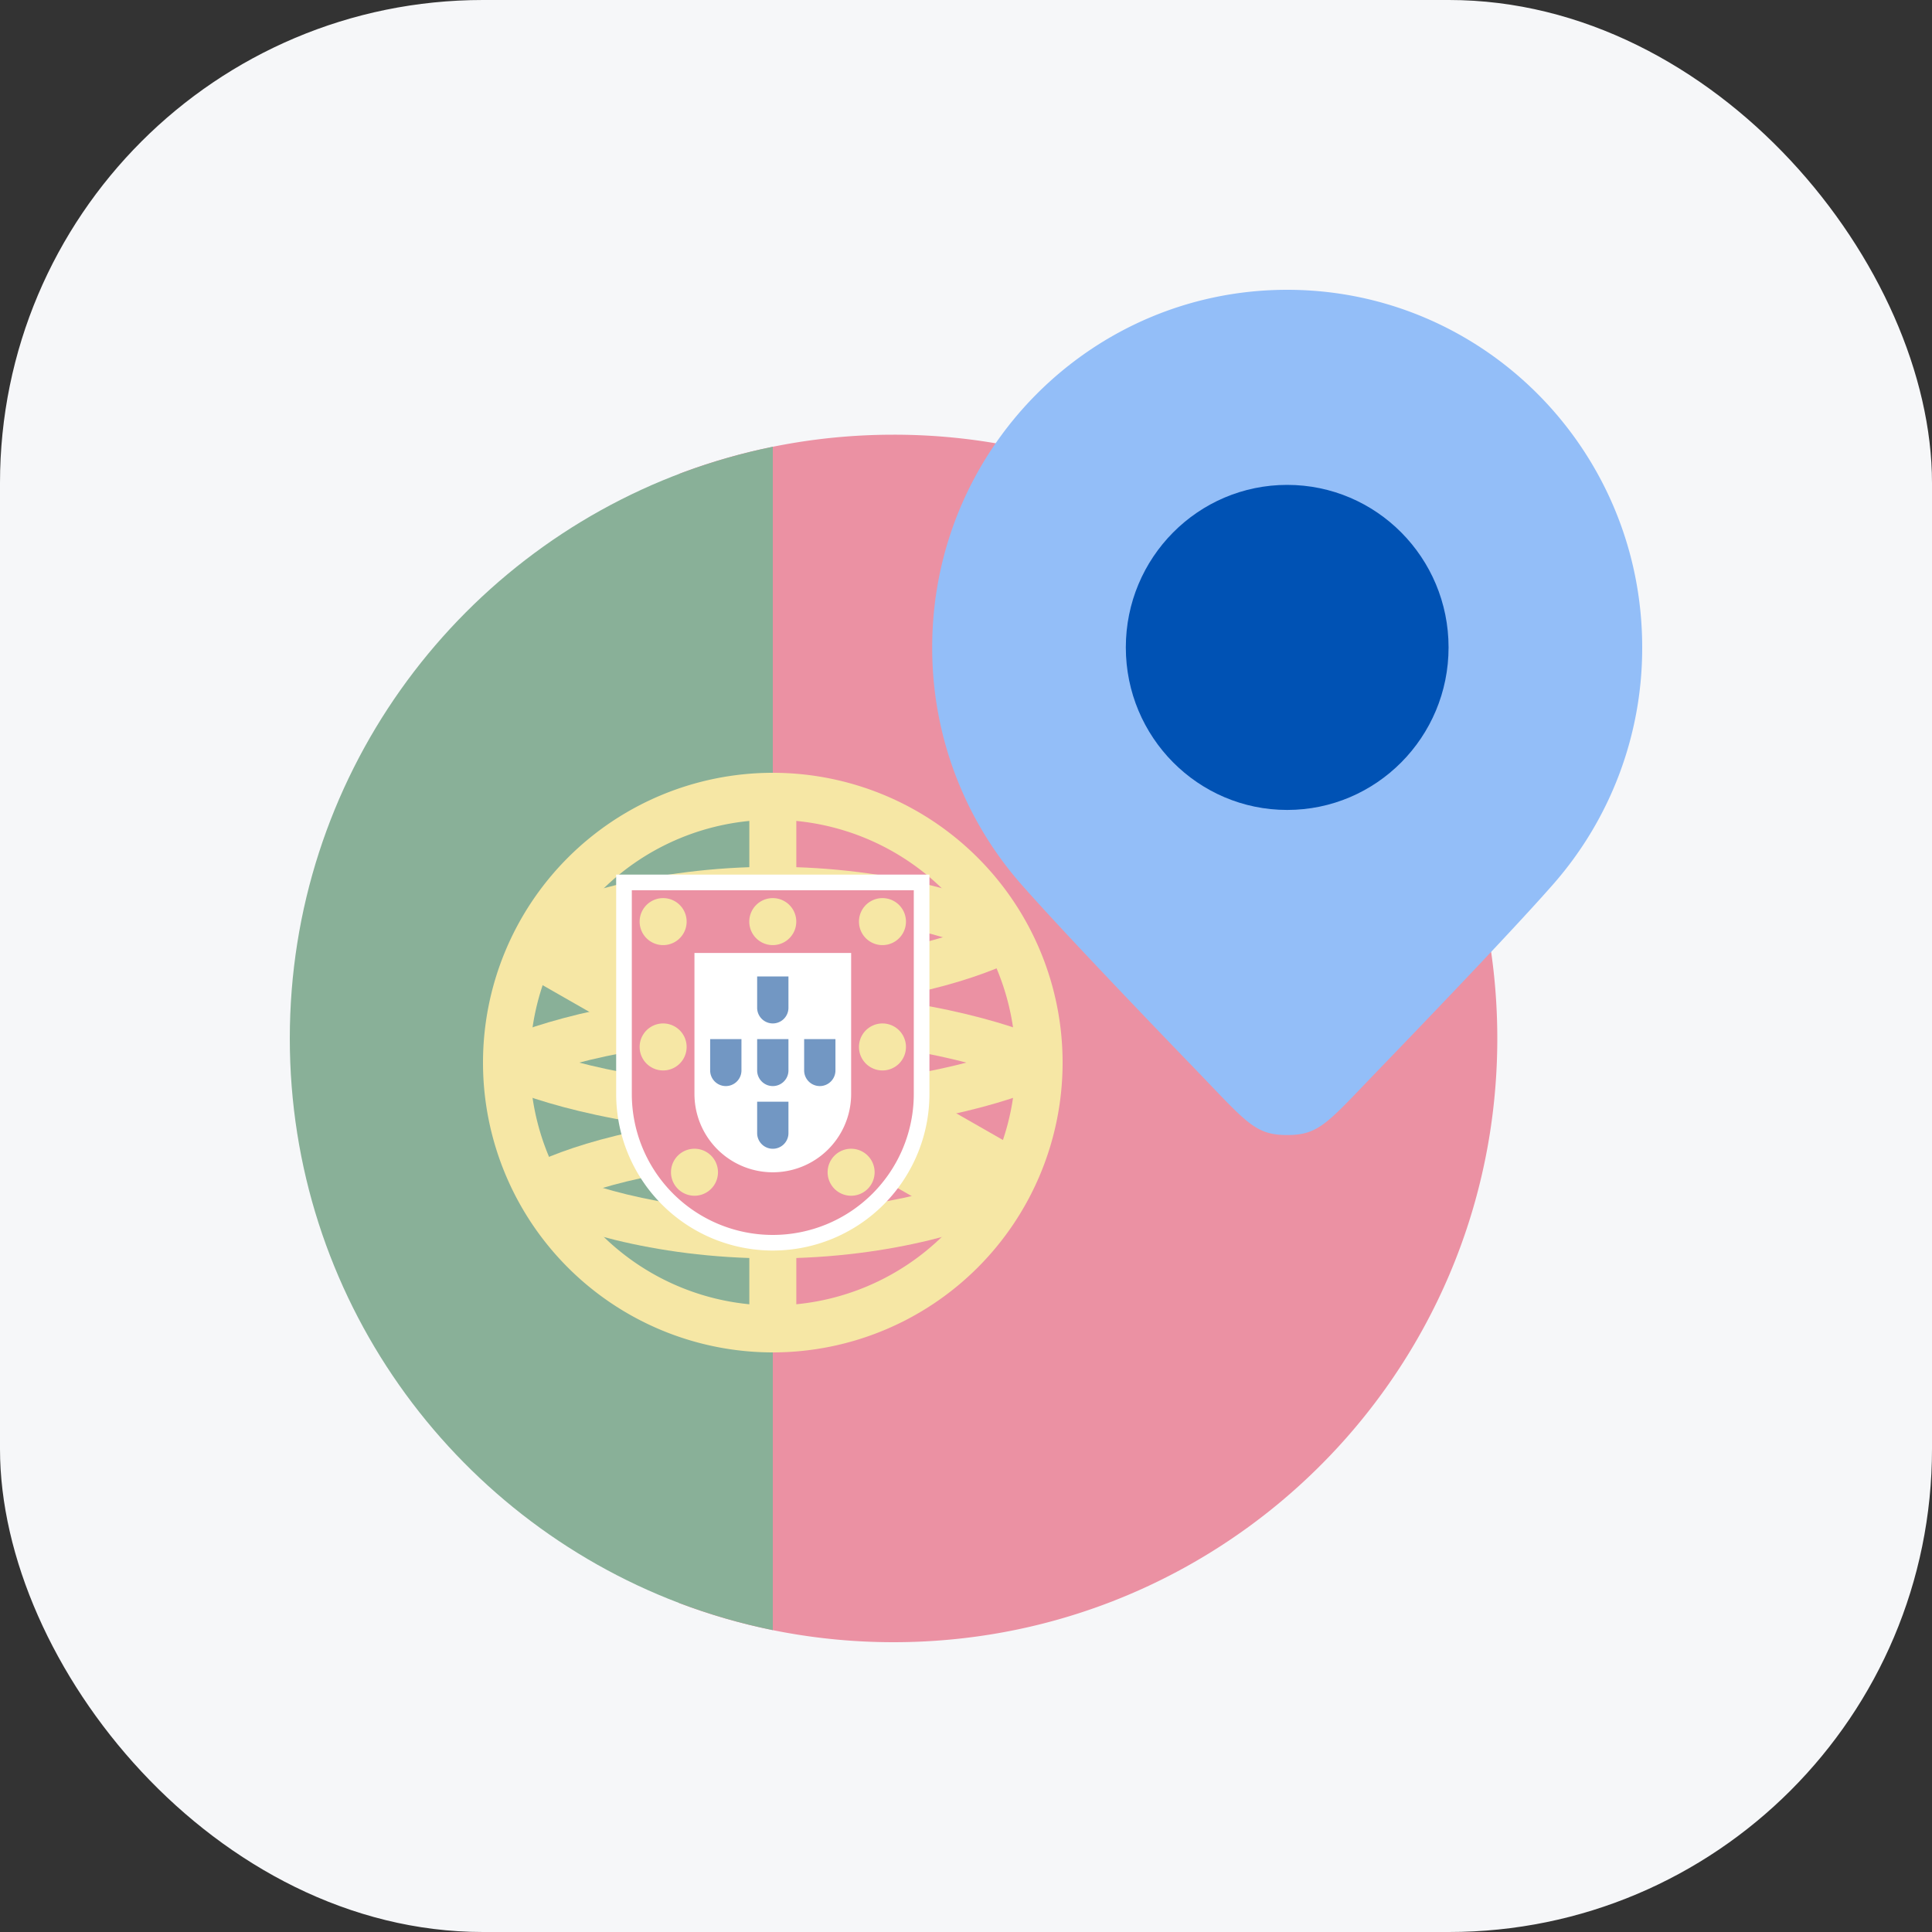
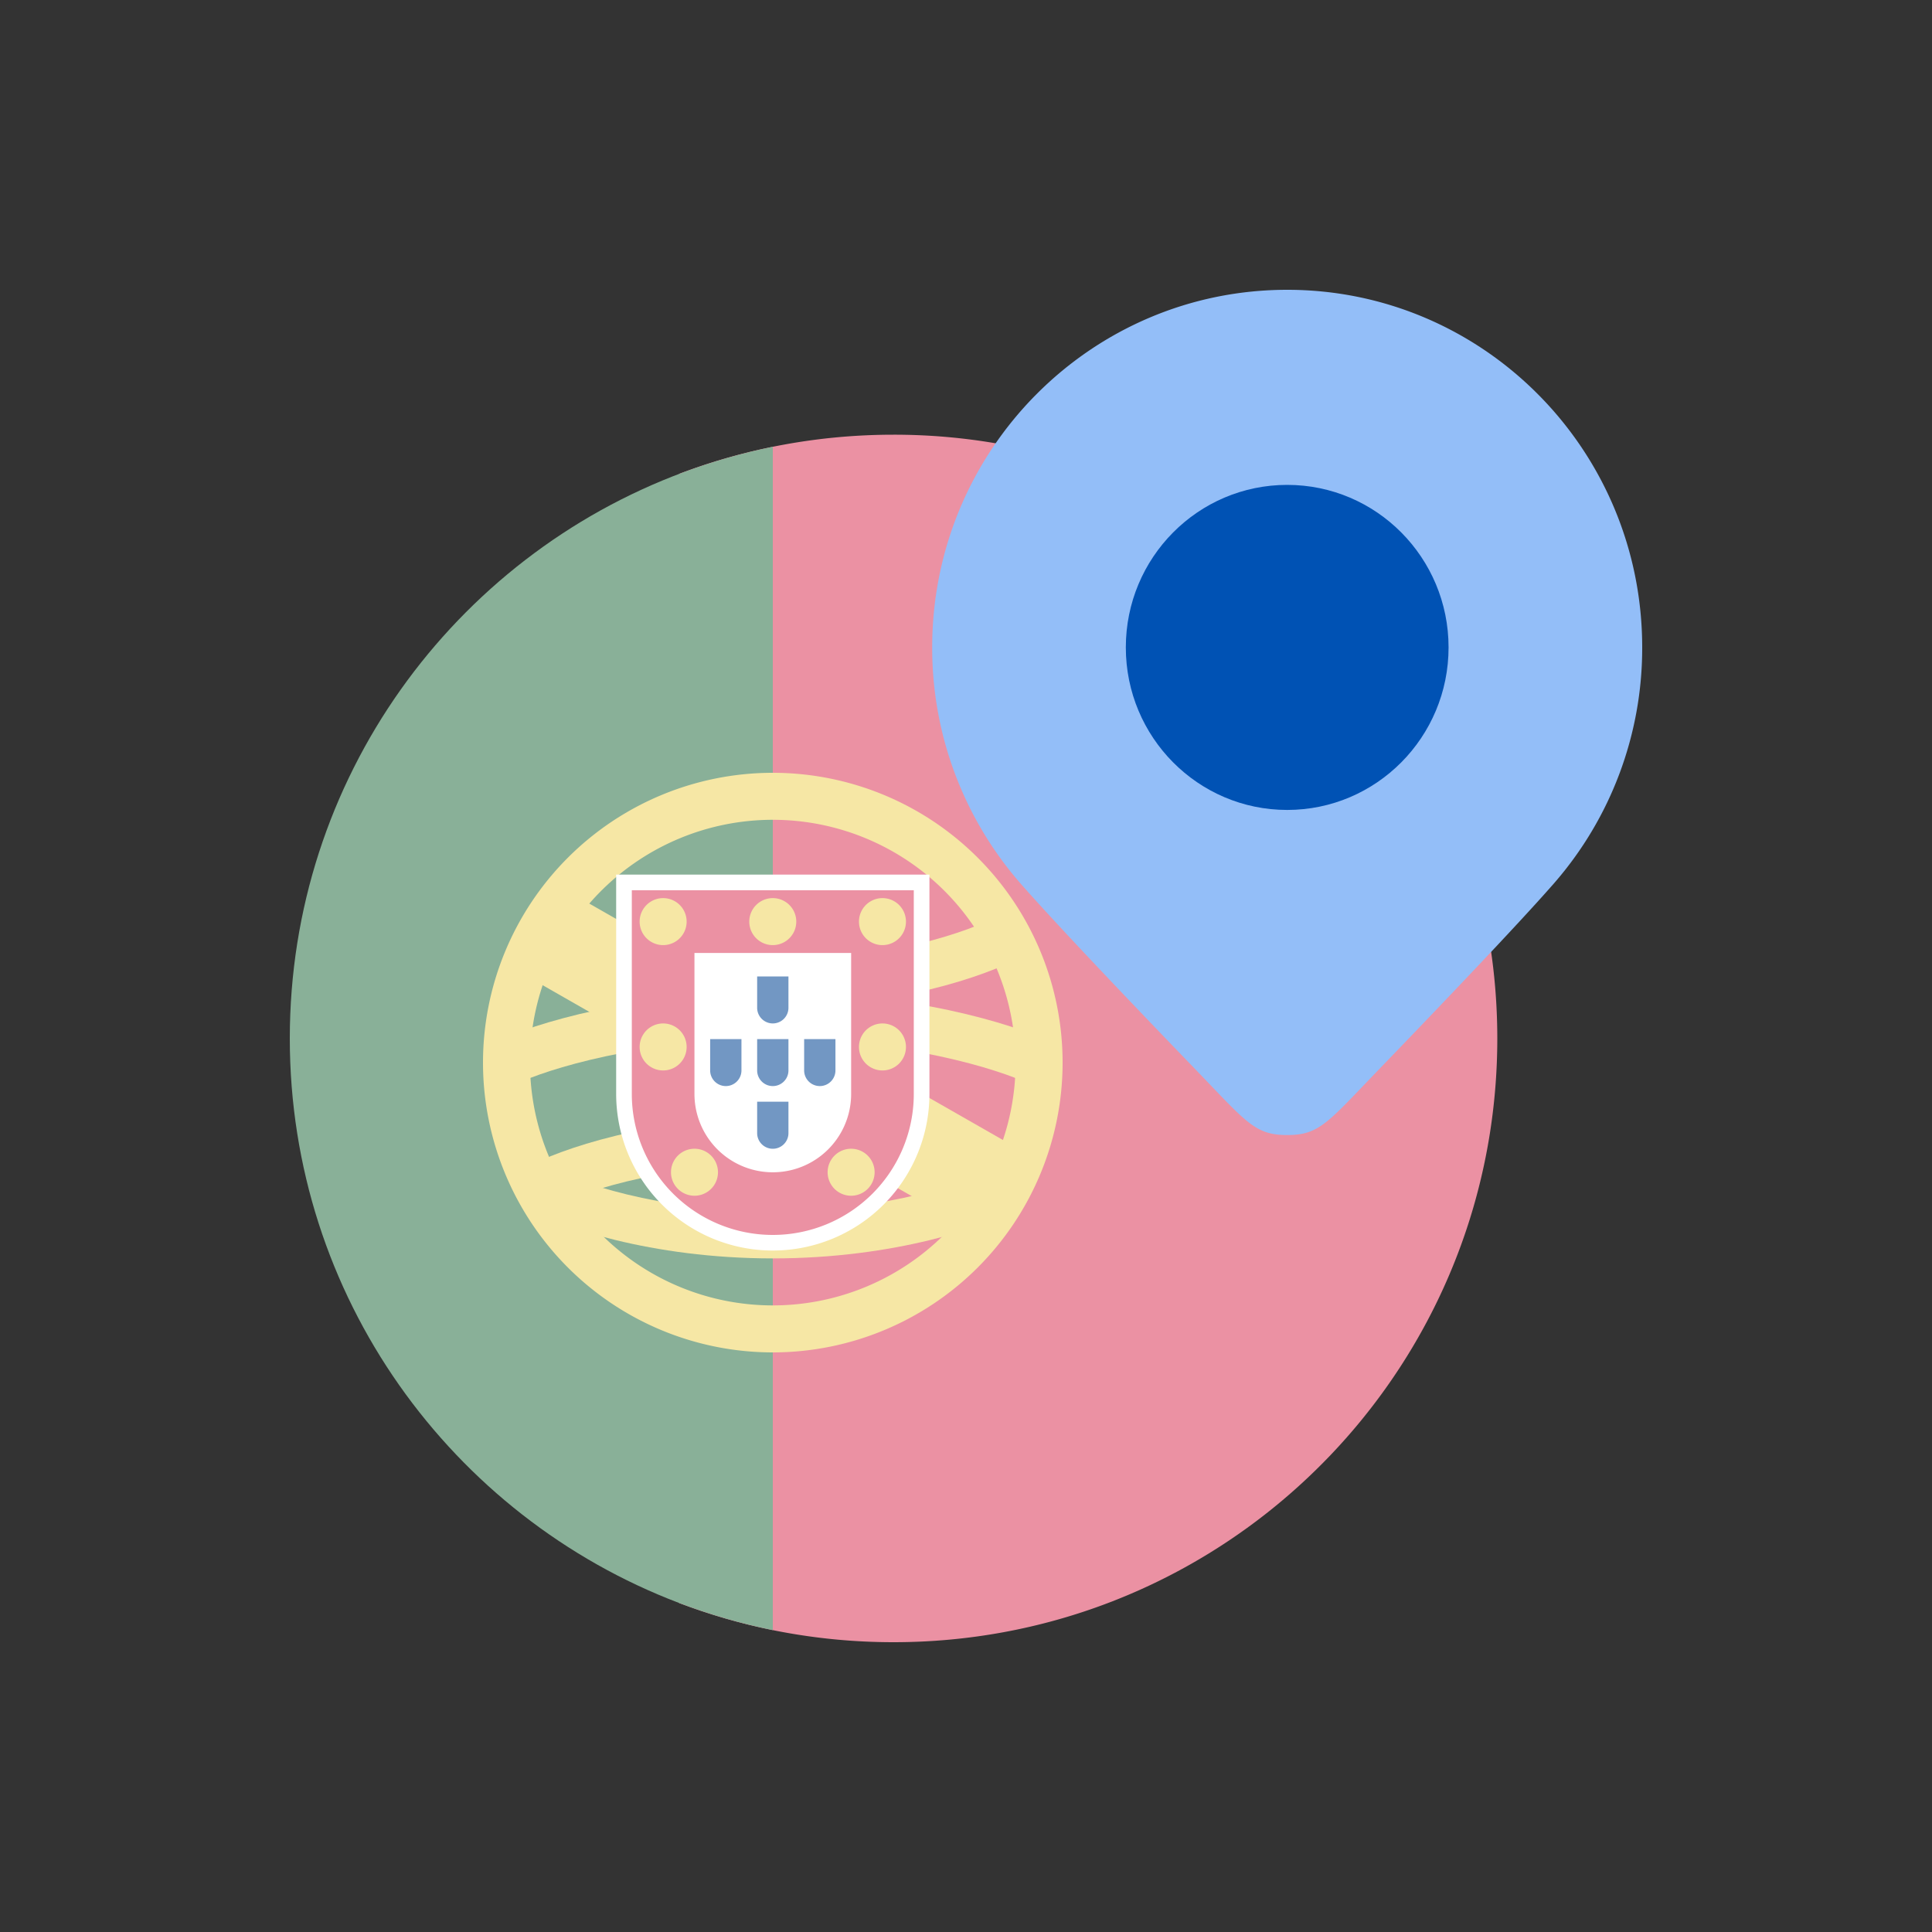
<svg xmlns="http://www.w3.org/2000/svg" width="40" height="40" fill="none">
  <rect width="100%" height="100%" fill="#333333" stroke="none" />
-   <rect width="40" height="40" rx="10" fill="#F6F7F9" />
  <path d="M18.5 34c1.558 0 3.05-.285 4.426-.806C27.646 31.407 31 26.845 31 21.5c0-5.375-3.393-9.959-8.154-11.724A12.474 12.474 0 0 0 18.5 9c-1.563 0-3.06.287-4.44.811L12.7 21.627l1.359 11.561c1.38.525 2.877.812 4.441.812Z" fill="#EB91A3" />
  <path d="M16 9.25c-.634.129-1.25.305-1.846.526C9.394 11.541 6 16.124 6 21.5c0 5.34 3.348 9.897 8.059 11.688.624.237 1.273.426 1.941.562V9.25Z" fill="#89B098" />
  <path fill-rule="evenodd" clip-rule="evenodd" d="M16 16.973a5.027 5.027 0 1 0 0 10.054 5.027 5.027 0 0 0 0-10.054ZM10 22a6 6 0 1 1 12 0 6 6 0 0 1-12 0Z" fill="#F6E7A5" />
-   <path fill-rule="evenodd" clip-rule="evenodd" d="M15.514 27.351V16.65h.973v10.7h-.973Z" fill="#F6E7A5" />
  <path fill-rule="evenodd" clip-rule="evenodd" d="M16 26.054c-2.539 0-4.425-.665-5.098-1.032l.466-.854c.517.281 2.24.913 4.632.913 2.391 0 4.115-.632 4.632-.913l.466.854c-.673.367-2.56 1.032-5.098 1.032Z" fill="#F6E7A5" />
  <path fill-rule="evenodd" clip-rule="evenodd" d="M16 23.135c-2.539 0-4.425.666-5.098 1.032l.466.855c.517-.282 2.24-.914 4.632-.914 2.391 0 4.115.632 4.632.914l.466-.854c-.673-.367-2.56-1.033-5.098-1.033Zm0-2.27c-2.539 0-4.425-.666-5.098-1.032l.466-.855c.517.282 2.24.914 4.632.914 2.391 0 4.115-.632 4.632-.914l.466.854c-.673.367-2.56 1.033-5.098 1.033Z" fill="#F6E7A5" />
-   <path fill-rule="evenodd" clip-rule="evenodd" d="M16 17.946c-2.539 0-4.425.665-5.098 1.032l.466.854c.517-.281 2.24-.913 4.632-.913 2.391 0 4.115.632 4.632.913l.466-.854c-.673-.367-2.56-1.032-5.098-1.032Zm0 5.514c-2.858 0-4.977-.662-5.725-1.022l.422-.876c.6.289 2.574.924 5.303.924 2.73 0 4.702-.635 5.302-.924l.422.876c-.747.36-2.866 1.021-5.724 1.021Z" fill="#F6E7A5" />
  <path fill-rule="evenodd" clip-rule="evenodd" d="M16 20.54c-2.858 0-4.977.662-5.725 1.022l.422.876c.6-.289 2.574-.924 5.303-.924 2.73 0 4.702.635 5.302.924l.422-.876c-.747-.36-2.866-1.021-5.724-1.021Z" fill="#F6E7A5" />
  <path fill-rule="evenodd" clip-rule="evenodd" d="m20.058 25.44-9.081-5.19.965-1.69 9.081 5.19-.965 1.69Z" fill="#F6E7A5" />
  <path d="M12.757 18.108h6.486v4.54a3.243 3.243 0 0 1-6.486 0v-4.54Z" fill="#fff" />
  <path d="M13.081 18.432h5.838v4.217a2.919 2.919 0 1 1-5.838 0v-4.217Z" fill="#EB91A3" />
  <path d="M14.378 19.73h3.244v2.919a1.622 1.622 0 0 1-3.244 0v-2.92Z" fill="#fff" />
  <path d="M15.676 20.216h.648v.649a.324.324 0 1 1-.648 0v-.649Zm0 1.298h.648v.648a.324.324 0 1 1-.648 0v-.648Zm.973 0h.648v.648a.324.324 0 0 1-.648 0v-.648Zm-1.946 0h.648v.648a.324.324 0 1 1-.648 0v-.648Zm.973 1.296h.648v.65a.324.324 0 1 1-.648 0v-.65Z" fill="#7297C3" />
  <path d="M17.784 19.081a.486.486 0 1 1 .973 0 .486.486 0 0 1-.973 0Zm-2.271 0a.486.486 0 1 1 .973 0 .486.486 0 0 1-.973 0Zm-2.27 0a.486.486 0 1 1 .973 0 .486.486 0 0 1-.973 0Zm4.541 2.595a.486.486 0 1 1 .973 0 .486.486 0 0 1-.973 0Zm-4.541 0a.486.486 0 1 1 .973 0 .486.486 0 0 1-.973 0Zm3.892 2.594a.486.486 0 1 1 .973 0 .486.486 0 0 1-.973 0Zm-3.243 0a.486.486 0 1 1 .973 0 .486.486 0 0 1-.973 0Z" fill="#F6E7A5" />
  <path d="M34 13.404a7.407 7.407 0 0 1-1.837 4.897c-.742.847-2.34 2.52-3.626 3.853-1.047 1.085-1.219 1.346-1.887 1.346-.668 0-.84-.26-1.887-1.346-1.286-1.332-2.883-3.006-3.626-3.853a7.408 7.408 0 0 1-1.837-4.897C19.3 9.314 22.59 6 26.65 6S34 9.315 34 13.404Z" fill="#93BEF8" />
  <ellipse cx="26.65" cy="13.404" rx="3.341" ry="3.365" fill="#0052B4" />
</svg>